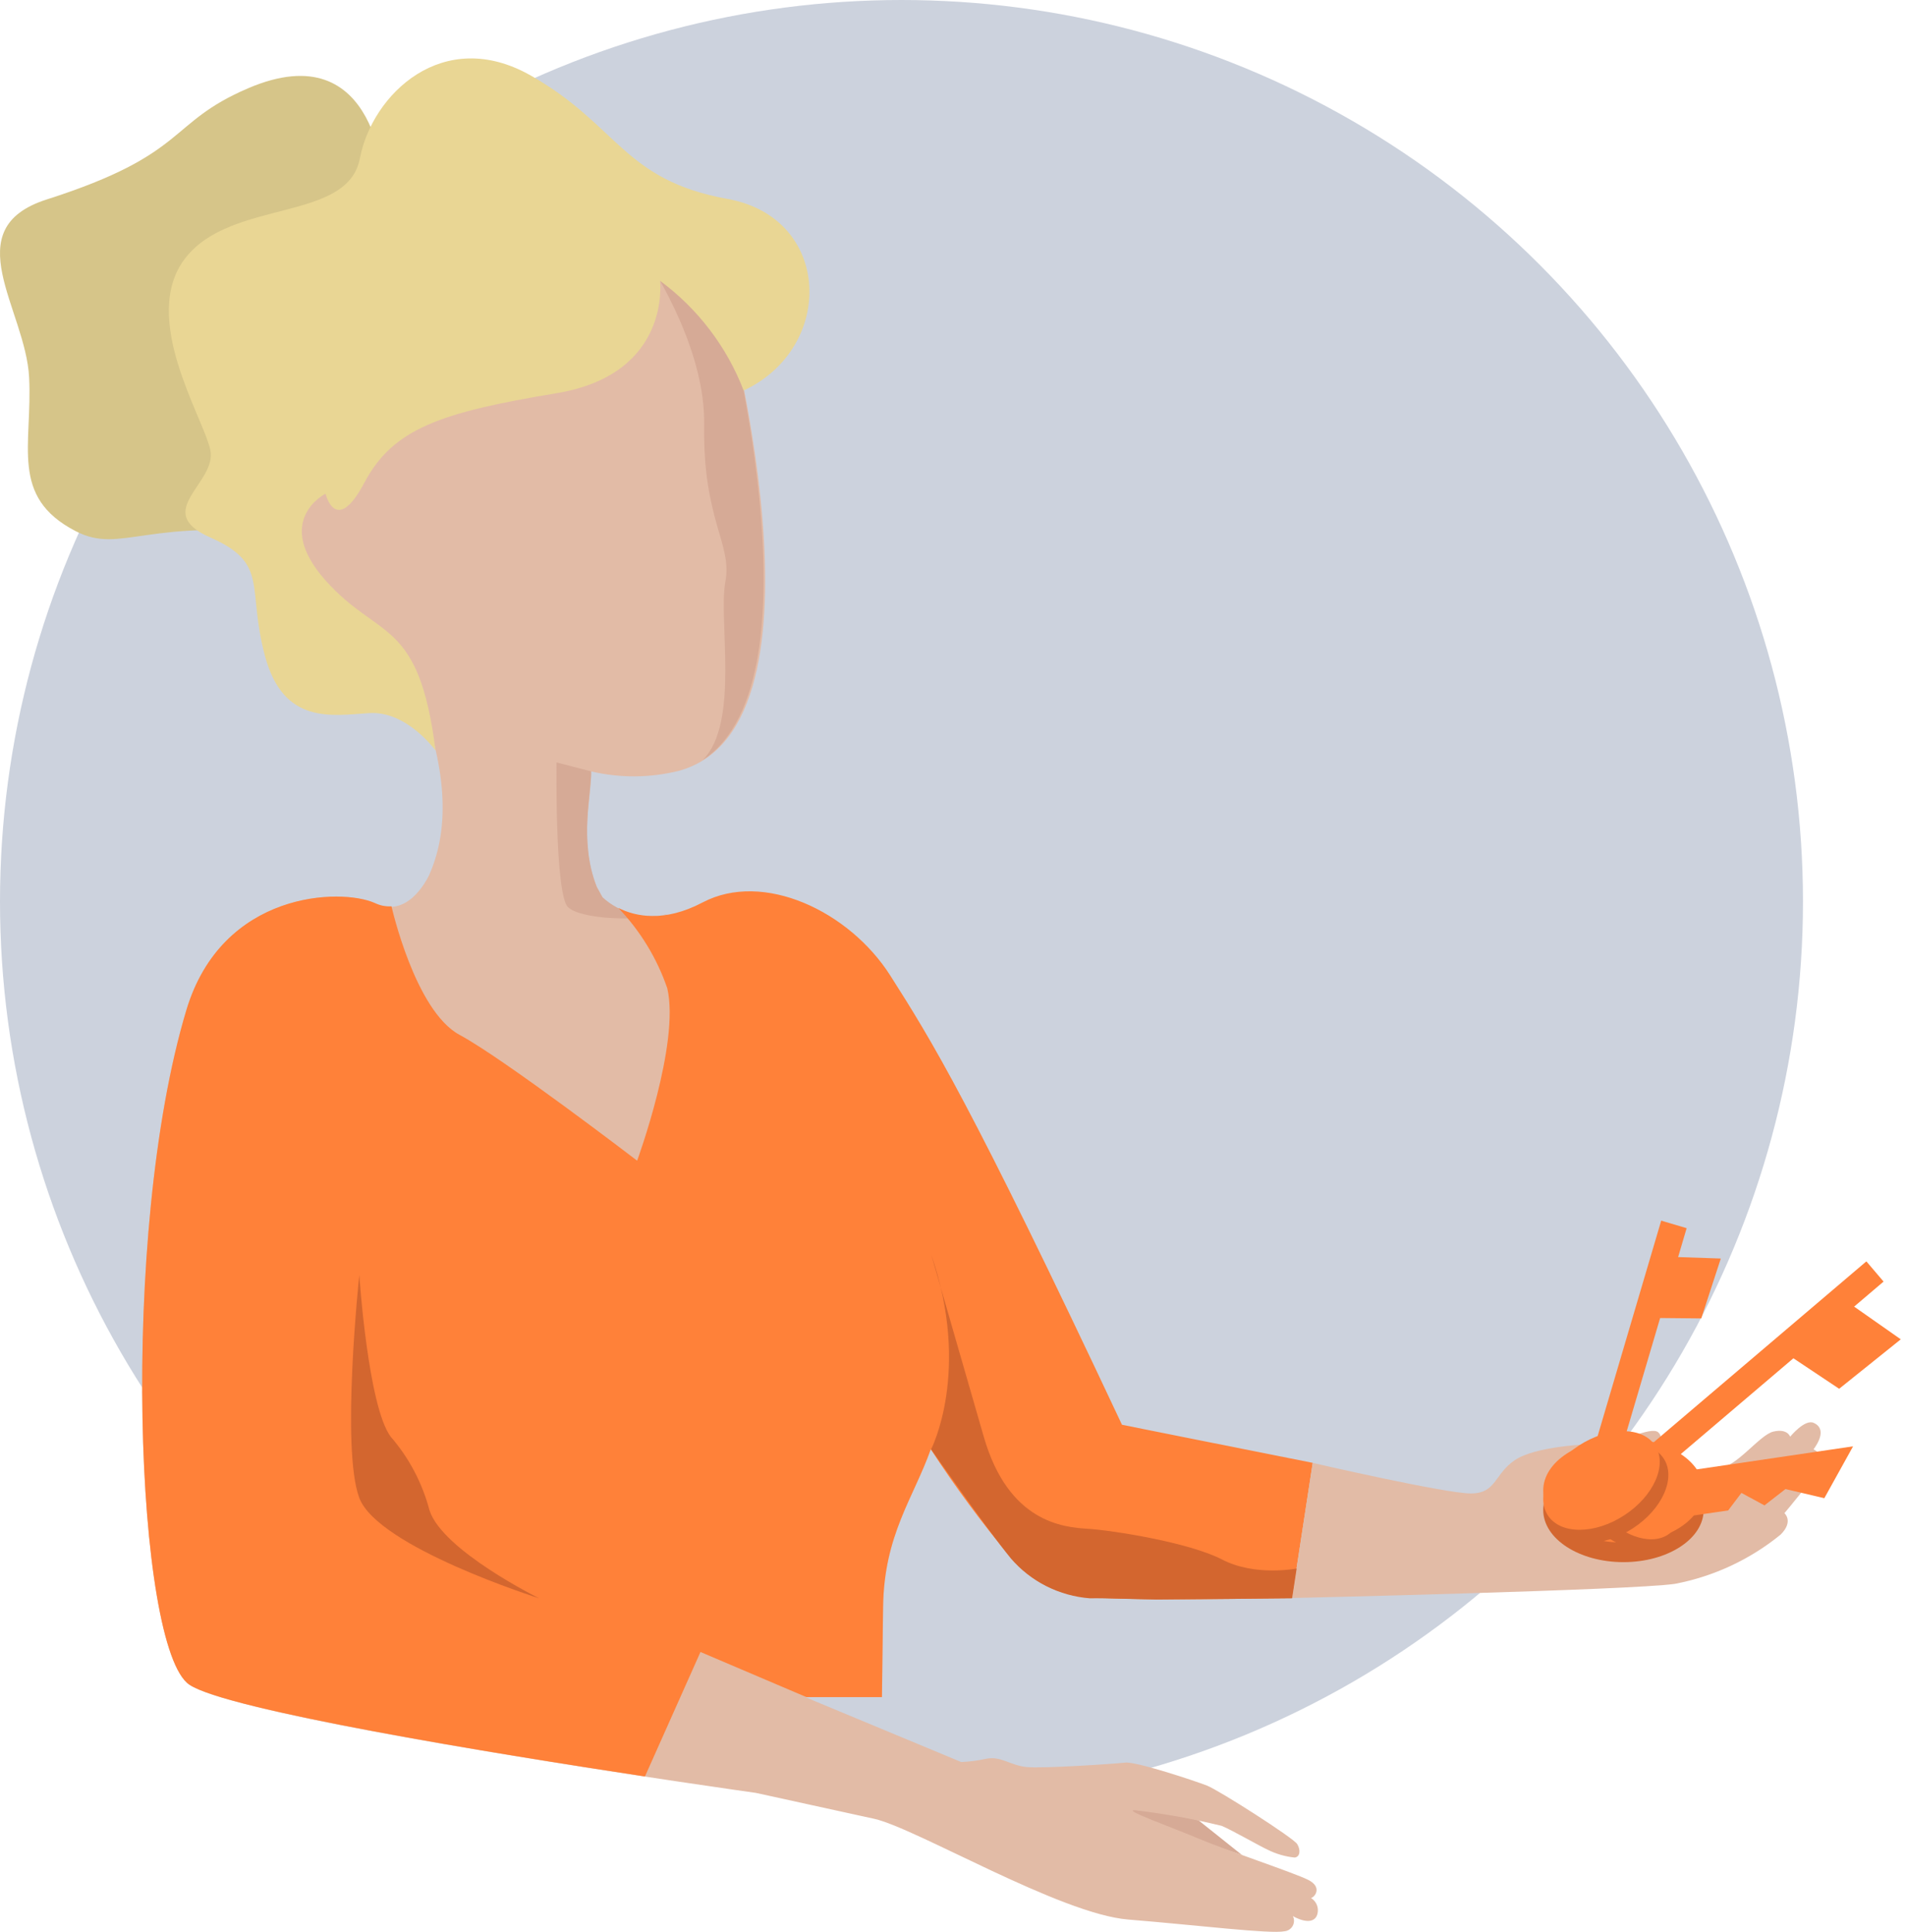
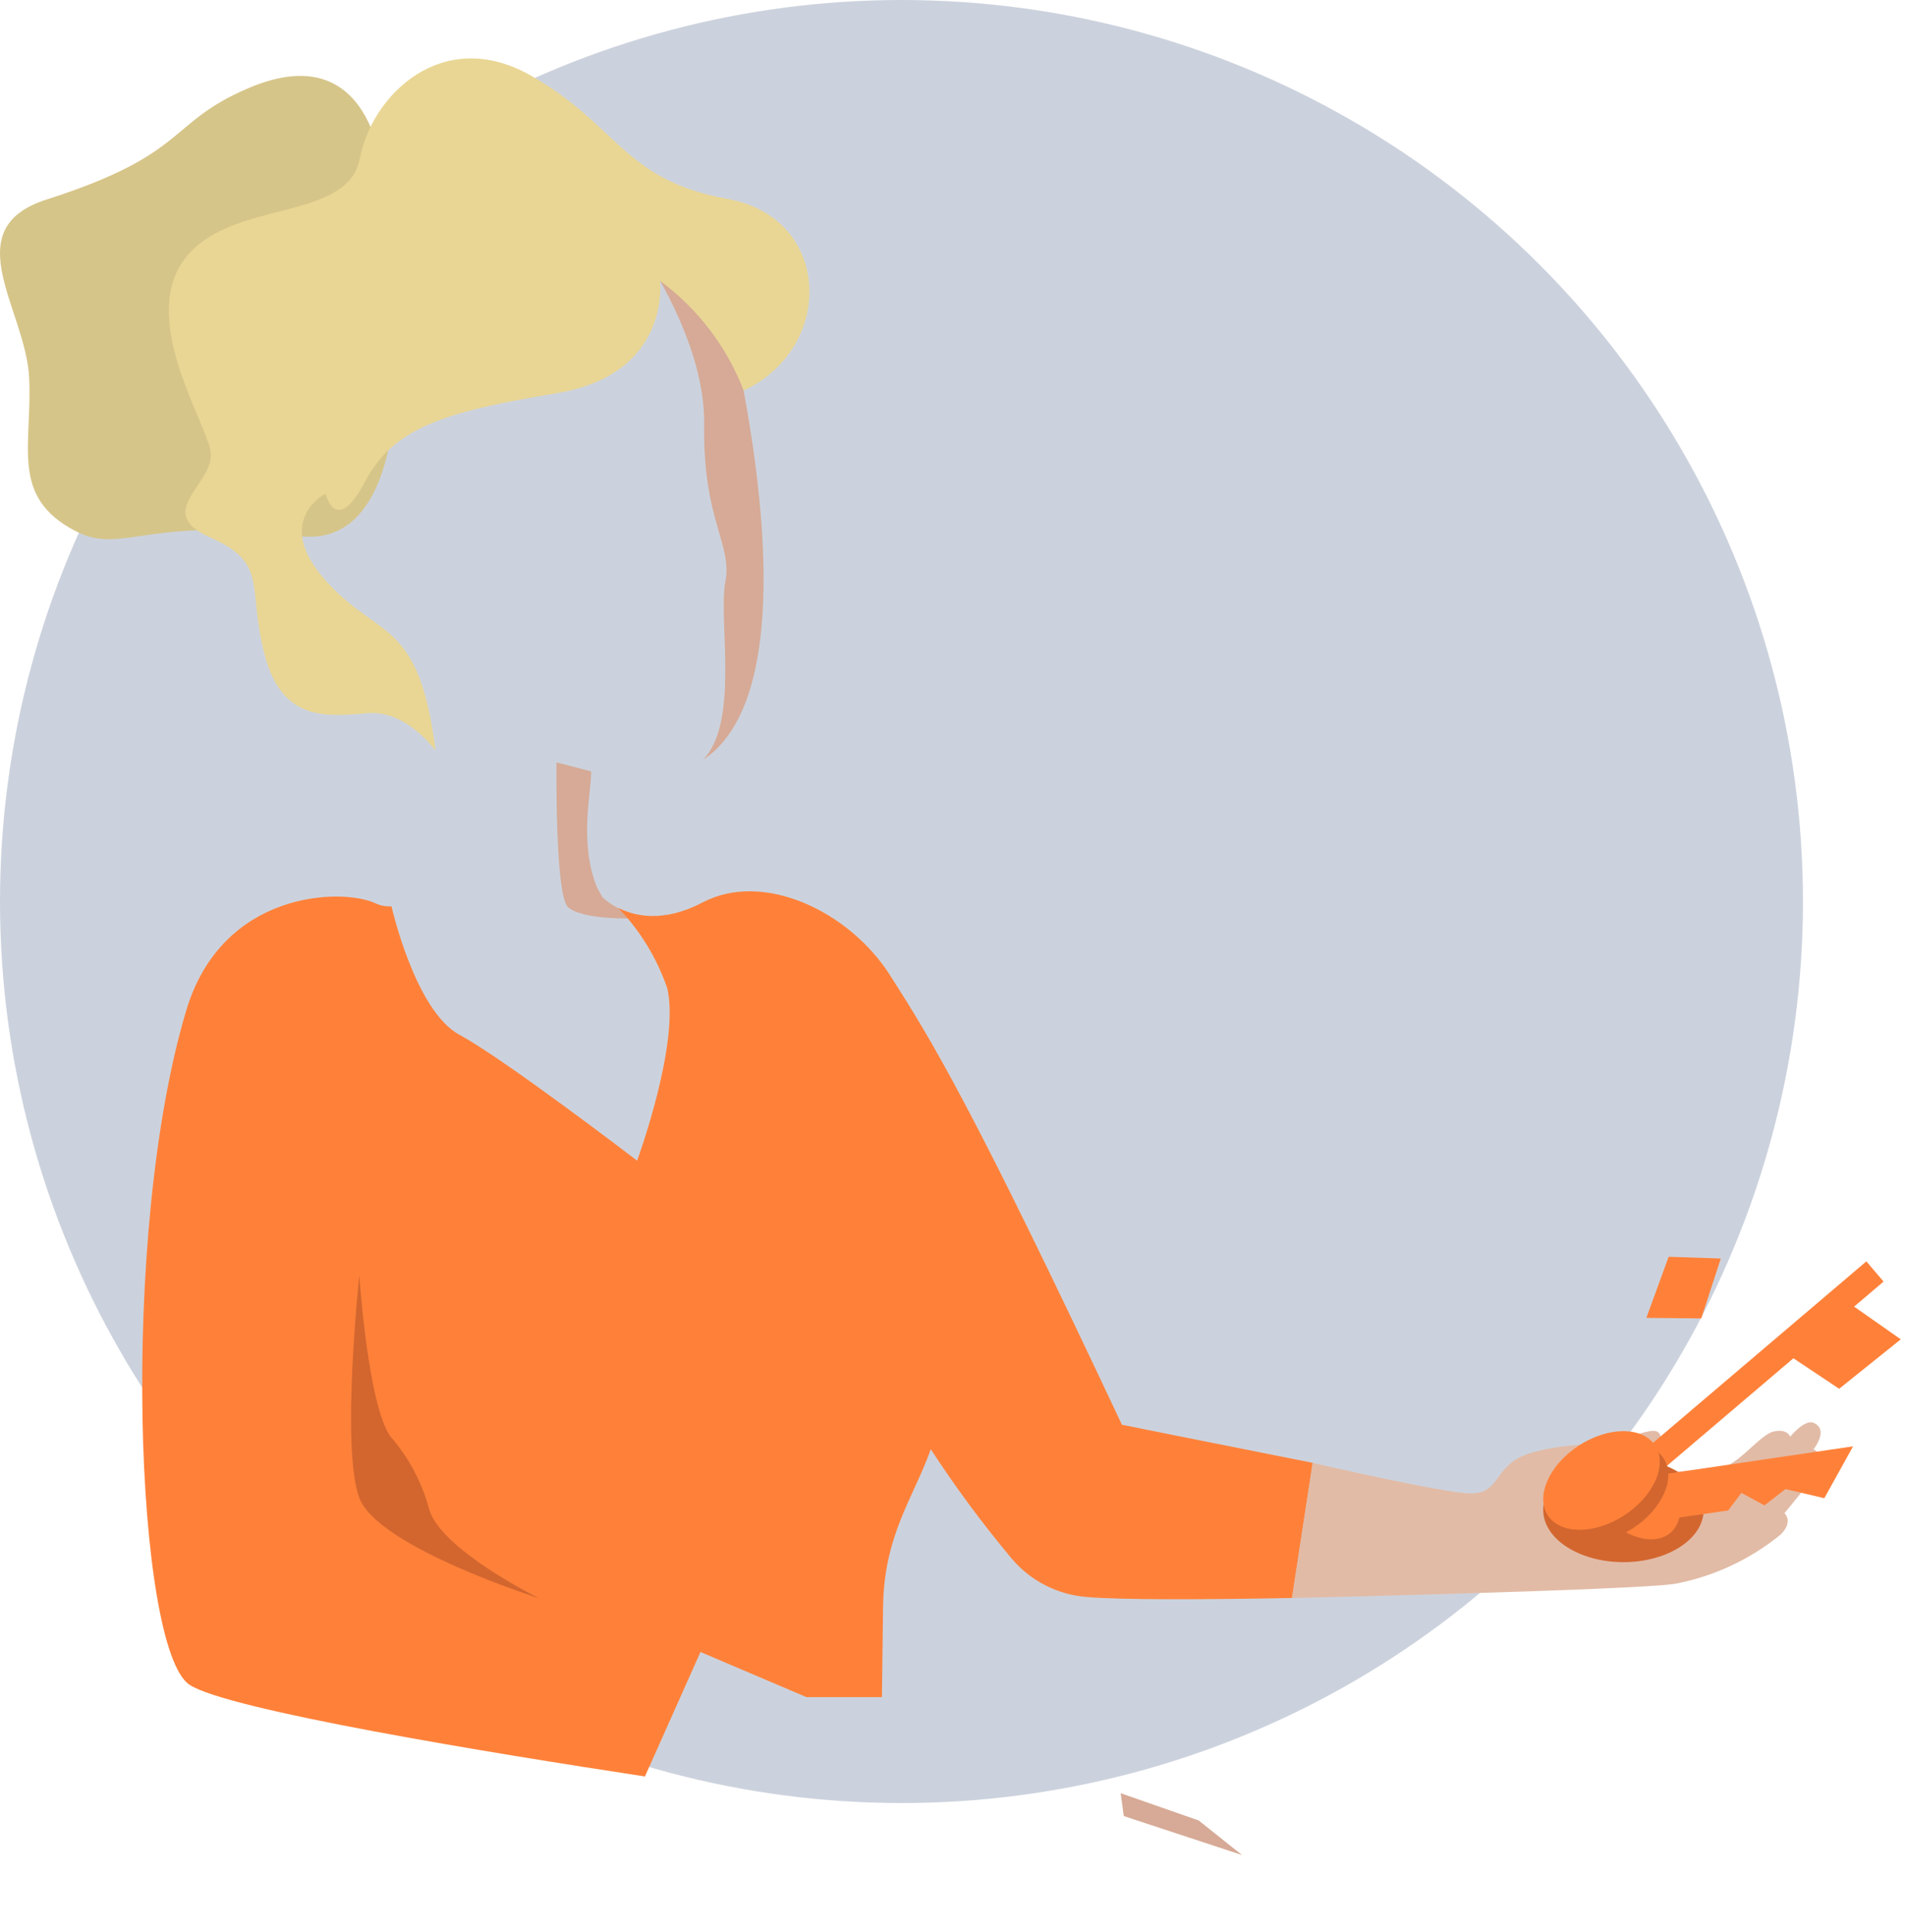
<svg xmlns="http://www.w3.org/2000/svg" width="222" height="225" viewBox="0 0 222 225" fill="none">
  <circle cx="105" cy="105" r="105" fill="#CCD2DD" />
  <path d="M44.745 21.848C44.745 21.848 44.256 3.679 28.878 10.29C19.39 14.361 22.056 17.921 5.434 23.234C-5.199 26.639 2.978 36.023 3.39 43.931C3.801 51.84 1.079 57.852 8.801 61.856C14.234 64.673 17.09 60.059 34.678 62.421C52.267 64.784 44.745 21.848 44.745 21.848Z" fill="#D6C589" />
  <path d="M139.616 212.028L144.661 216.054L130.894 211.517L130.527 208.855L139.616 212.028Z" fill="#D6AA96" />
-   <path d="M130.721 166.025C113.088 128.512 108.499 121.181 103.721 113.683C98.943 106.185 88.943 101.482 81.888 105.186C74.443 109.113 70.177 104.51 70.177 104.51L69.51 103.301C67.388 97.91 68.876 93.318 68.854 89.846C72.215 90.635 75.716 90.612 79.065 89.78C98.121 84.589 84.243 34.82 84.243 34.82C79.021 20.944 44.165 32.014 39.799 39.767C35.577 47.243 37.921 57.514 37.921 57.514C33.577 57.314 33.11 60.841 33.11 60.841C32.221 68.339 44.176 74.595 44.176 74.595L46.221 75.205C53.521 90.002 51.776 97.81 49.999 101.892C49.588 102.735 47.377 106.928 43.743 105.22C39.732 103.412 25.865 103.744 21.699 117.676C13.865 143.786 15.81 191.991 22.054 196.217C28.299 200.443 88.043 208.817 88.043 208.817L94.376 210.204L101.821 211.834C106.743 212.943 123.477 222.926 131.41 223.569C139.343 224.213 147.977 225.277 149.599 224.934C149.798 224.917 149.99 224.851 150.158 224.743C150.326 224.635 150.464 224.488 150.562 224.314C150.66 224.14 150.713 223.945 150.717 223.745C150.722 223.546 150.677 223.348 150.588 223.17C150.588 223.17 152.699 224.434 153.354 223.17C153.519 222.799 153.544 222.381 153.423 221.993C153.303 221.606 153.045 221.275 152.699 221.063C153.188 220.929 154.021 219.776 152.365 218.944C150.71 218.112 142.599 215.417 139.688 214.175C136.777 212.932 130.343 210.647 132.288 210.847C135.655 211.246 138.994 211.85 142.288 212.655C143.477 213.143 146.732 215.018 147.654 215.439C148.639 215.929 149.704 216.238 150.799 216.349C151.421 216.271 151.521 215.483 151.088 214.774C150.654 214.064 141.977 208.518 140.599 207.974C139.221 207.431 132.332 205.146 131.065 205.29C129.799 205.434 121.543 205.989 119.61 205.811C117.677 205.634 116.599 204.491 114.854 204.846C113.901 205.058 112.93 205.184 111.954 205.223L107.988 203.571L94.654 198.025L93.743 197.637H102.732L102.865 187.122C102.977 178.736 106.421 174.421 108.421 168.765C111.287 173.184 114.415 177.428 117.788 181.476C118.867 182.769 120.193 183.835 121.688 184.611C123.184 185.388 124.819 185.861 126.499 186.001" fill="#E2BBA6" />
  <path d="M81.853 88.517C86.187 84.213 83.642 72.112 84.487 67.753C85.331 63.394 81.842 60.576 82.02 49.485C82.142 41.199 76.931 32.37 74.242 28.41C79.009 29.009 82.775 30.939 84.242 34.81C84.253 34.821 96.242 79.177 81.853 88.517Z" fill="#D6AA96" />
  <path d="M66.16 105.658C64.627 104.239 64.816 88.799 64.816 88.799L68.849 89.841C68.938 92.06 67.383 97.905 69.505 103.296L70.171 104.505C71.181 105.424 72.399 106.085 73.721 106.431C75.043 106.777 76.429 106.797 77.76 106.49C77.716 106.5 77.671 106.5 77.627 106.49C73.983 107.333 67.683 107.067 66.16 105.658Z" fill="#D6AA96" />
  <path d="M152.899 170.378C141.71 168.16 130.677 165.941 130.677 165.941C113.043 128.429 108.454 121.097 103.677 113.599C98.899 106.101 88.899 101.398 81.843 105.103C77.299 107.499 73.954 106.722 72.021 105.746C74.576 108.419 76.52 111.613 77.721 115.107C79.221 121.53 74.21 135.184 74.21 135.184C74.21 135.184 58.732 123.327 53.532 120.531C48.332 117.736 45.599 105.557 45.599 105.557C44.932 105.6 44.266 105.471 43.665 105.18C39.732 103.406 25.865 103.738 21.699 117.67C13.865 143.78 15.81 191.985 22.054 196.211C26.432 199.15 57.188 204.175 75.121 206.903L81.588 192.406L93.932 197.664H102.721L102.854 187.149C102.965 178.763 106.41 174.449 108.41 168.792C111.281 173.2 114.412 177.434 117.788 181.47C118.867 182.763 120.193 183.829 121.688 184.605C123.184 185.382 124.819 185.855 126.499 185.995C130.532 186.361 140.51 186.306 150.488 186.117L152.899 170.378Z" fill="#FF8139" />
  <path d="M76.873 32.698C76.873 32.698 78.251 43.568 64.818 45.798C51.384 48.027 45.795 49.891 42.451 56.202C39.107 62.513 37.918 57.499 37.918 57.499C37.918 57.499 31.695 60.616 37.918 67.604C44.14 74.592 48.773 71.908 50.729 87.414C50.729 87.414 47.395 82.778 43.018 83.055C38.64 83.332 33.018 84.442 30.862 76.4C28.707 68.358 31.407 65.641 24.495 62.602C17.584 59.563 25.329 56.257 24.495 52.397C23.662 48.537 16.218 36.935 21.607 30.036C26.995 23.137 40.495 25.899 41.918 18.445C43.34 10.992 51.596 2.994 61.818 8.795C72.04 14.596 72.551 20.963 84.74 23.17C96.929 25.378 97.307 40.485 86.618 45.487C84.655 40.385 81.274 35.949 76.873 32.698Z" fill="#E9D694" />
  <path d="M152.896 170.383C152.896 170.383 168.329 173.943 171.307 173.943C174.284 173.943 174.018 171.725 176.407 170.083C178.795 168.442 184.918 168.153 186.707 168.153C188.495 168.153 192.262 166.079 193.129 166.811C194.862 168.275 188.629 171.714 187.129 172.501C187.129 172.501 198.051 170.982 200.14 170.982C202.229 170.982 204.918 167.11 206.562 166.733C208.207 166.356 208.507 167.332 208.507 167.332C208.507 167.332 210.196 165.269 211.229 165.713C212.262 166.157 212.407 167.188 211.229 168.808C211.229 168.808 213.218 169.54 210.94 172.412C208.662 175.285 207.84 176.239 207.84 176.239C207.84 176.239 208.951 177.193 207.395 178.735C203.836 181.636 199.609 183.607 195.096 184.469C190.084 185.212 150.484 186.122 150.484 186.122L152.896 170.383Z" fill="#E2BBA6" />
  <path d="M189.088 181.942C194.248 181.942 198.43 179.225 198.43 175.873C198.43 172.522 194.248 169.805 189.088 169.805C183.929 169.805 179.746 172.522 179.746 175.873C179.746 179.225 183.929 181.942 189.088 181.942Z" fill="#D3662F" />
-   <path d="M189.088 179.665C194.248 179.665 198.43 176.948 198.43 173.596C198.43 170.244 194.248 167.527 189.088 167.527C183.929 167.527 179.746 170.244 179.746 173.596C179.746 176.948 183.929 179.665 189.088 179.665Z" fill="#FF8139" />
  <path d="M205.467 174.737L207.845 172.889L212.233 173.92L214.908 169.096L190.844 172.645L193.165 176.59L201.008 175.459L202.692 173.235L205.467 174.737Z" fill="#FF8139" stroke="#FF8139" />
  <path d="M192.266 170.305L218.386 148.088" stroke="#FF8139" stroke-width="3.091" stroke-miterlimit="10" />
-   <path d="M185.439 177.462C187.975 180.288 191.524 181.244 193.366 179.597C195.208 177.95 194.646 174.324 192.11 171.498C189.575 168.672 186.026 167.716 184.184 169.363C182.342 171.01 182.904 174.636 185.439 177.462Z" fill="#D3662F" />
  <path d="M186.693 176.339C189.229 179.165 192.778 180.121 194.62 178.474C196.462 176.827 195.9 173.201 193.364 170.375C190.829 167.549 187.28 166.593 185.438 168.24C183.596 169.887 184.158 173.513 186.693 176.339Z" fill="#FF8139" />
  <path d="M215.158 151.619L221.392 155.991L214.214 161.751L207.551 157.311L215.158 151.619Z" fill="#FF8139" />
  <path d="M190.19 178.002C193.638 175.754 195.244 172.116 193.779 169.877C192.313 167.637 188.331 167.644 184.883 169.892C181.435 172.14 179.829 175.778 181.294 178.018C182.76 180.258 186.742 180.251 190.19 178.002Z" fill="#D3662F" />
  <path d="M189.186 176.485C192.634 174.237 194.24 170.599 192.775 168.359C191.309 166.12 187.327 166.127 183.879 168.375C180.432 170.623 178.825 174.261 180.29 176.5C181.756 178.74 185.738 178.733 189.186 176.485Z" fill="#FF8139" />
-   <path d="M187.23 168.834L194.969 142.607" stroke="#FF8139" stroke-width="3.091" stroke-miterlimit="10" />
  <path d="M194.353 146.375L200.43 146.579L198.152 153.556L191.758 153.493L194.353 146.375Z" fill="#FF8139" />
  <path d="M41.85 148.508C41.85 148.508 39.683 168.706 41.85 174.463C44.016 180.219 62.794 186.153 62.794 186.153C62.794 186.153 51.561 180.608 50.028 175.916C49.198 172.746 47.651 169.809 45.505 167.331C42.861 163.781 41.85 148.508 41.85 148.508Z" fill="#D3662F" />
-   <path d="M108.449 168.797C108.449 168.797 113.149 159.746 108.449 146.059L114.583 167.333C117.46 177.315 123.838 177.881 126.705 178.058C129.571 178.236 138.516 179.645 142.349 181.641C146.183 183.638 151.027 182.684 151.027 182.684L150.494 186.156L134.727 186.3C133.616 186.3 128.494 186.111 126.949 186.156C123.384 185.883 120.072 184.212 117.738 181.508C114.783 177.87 108.449 168.797 108.449 168.797Z" fill="#D3662F" />
</svg>